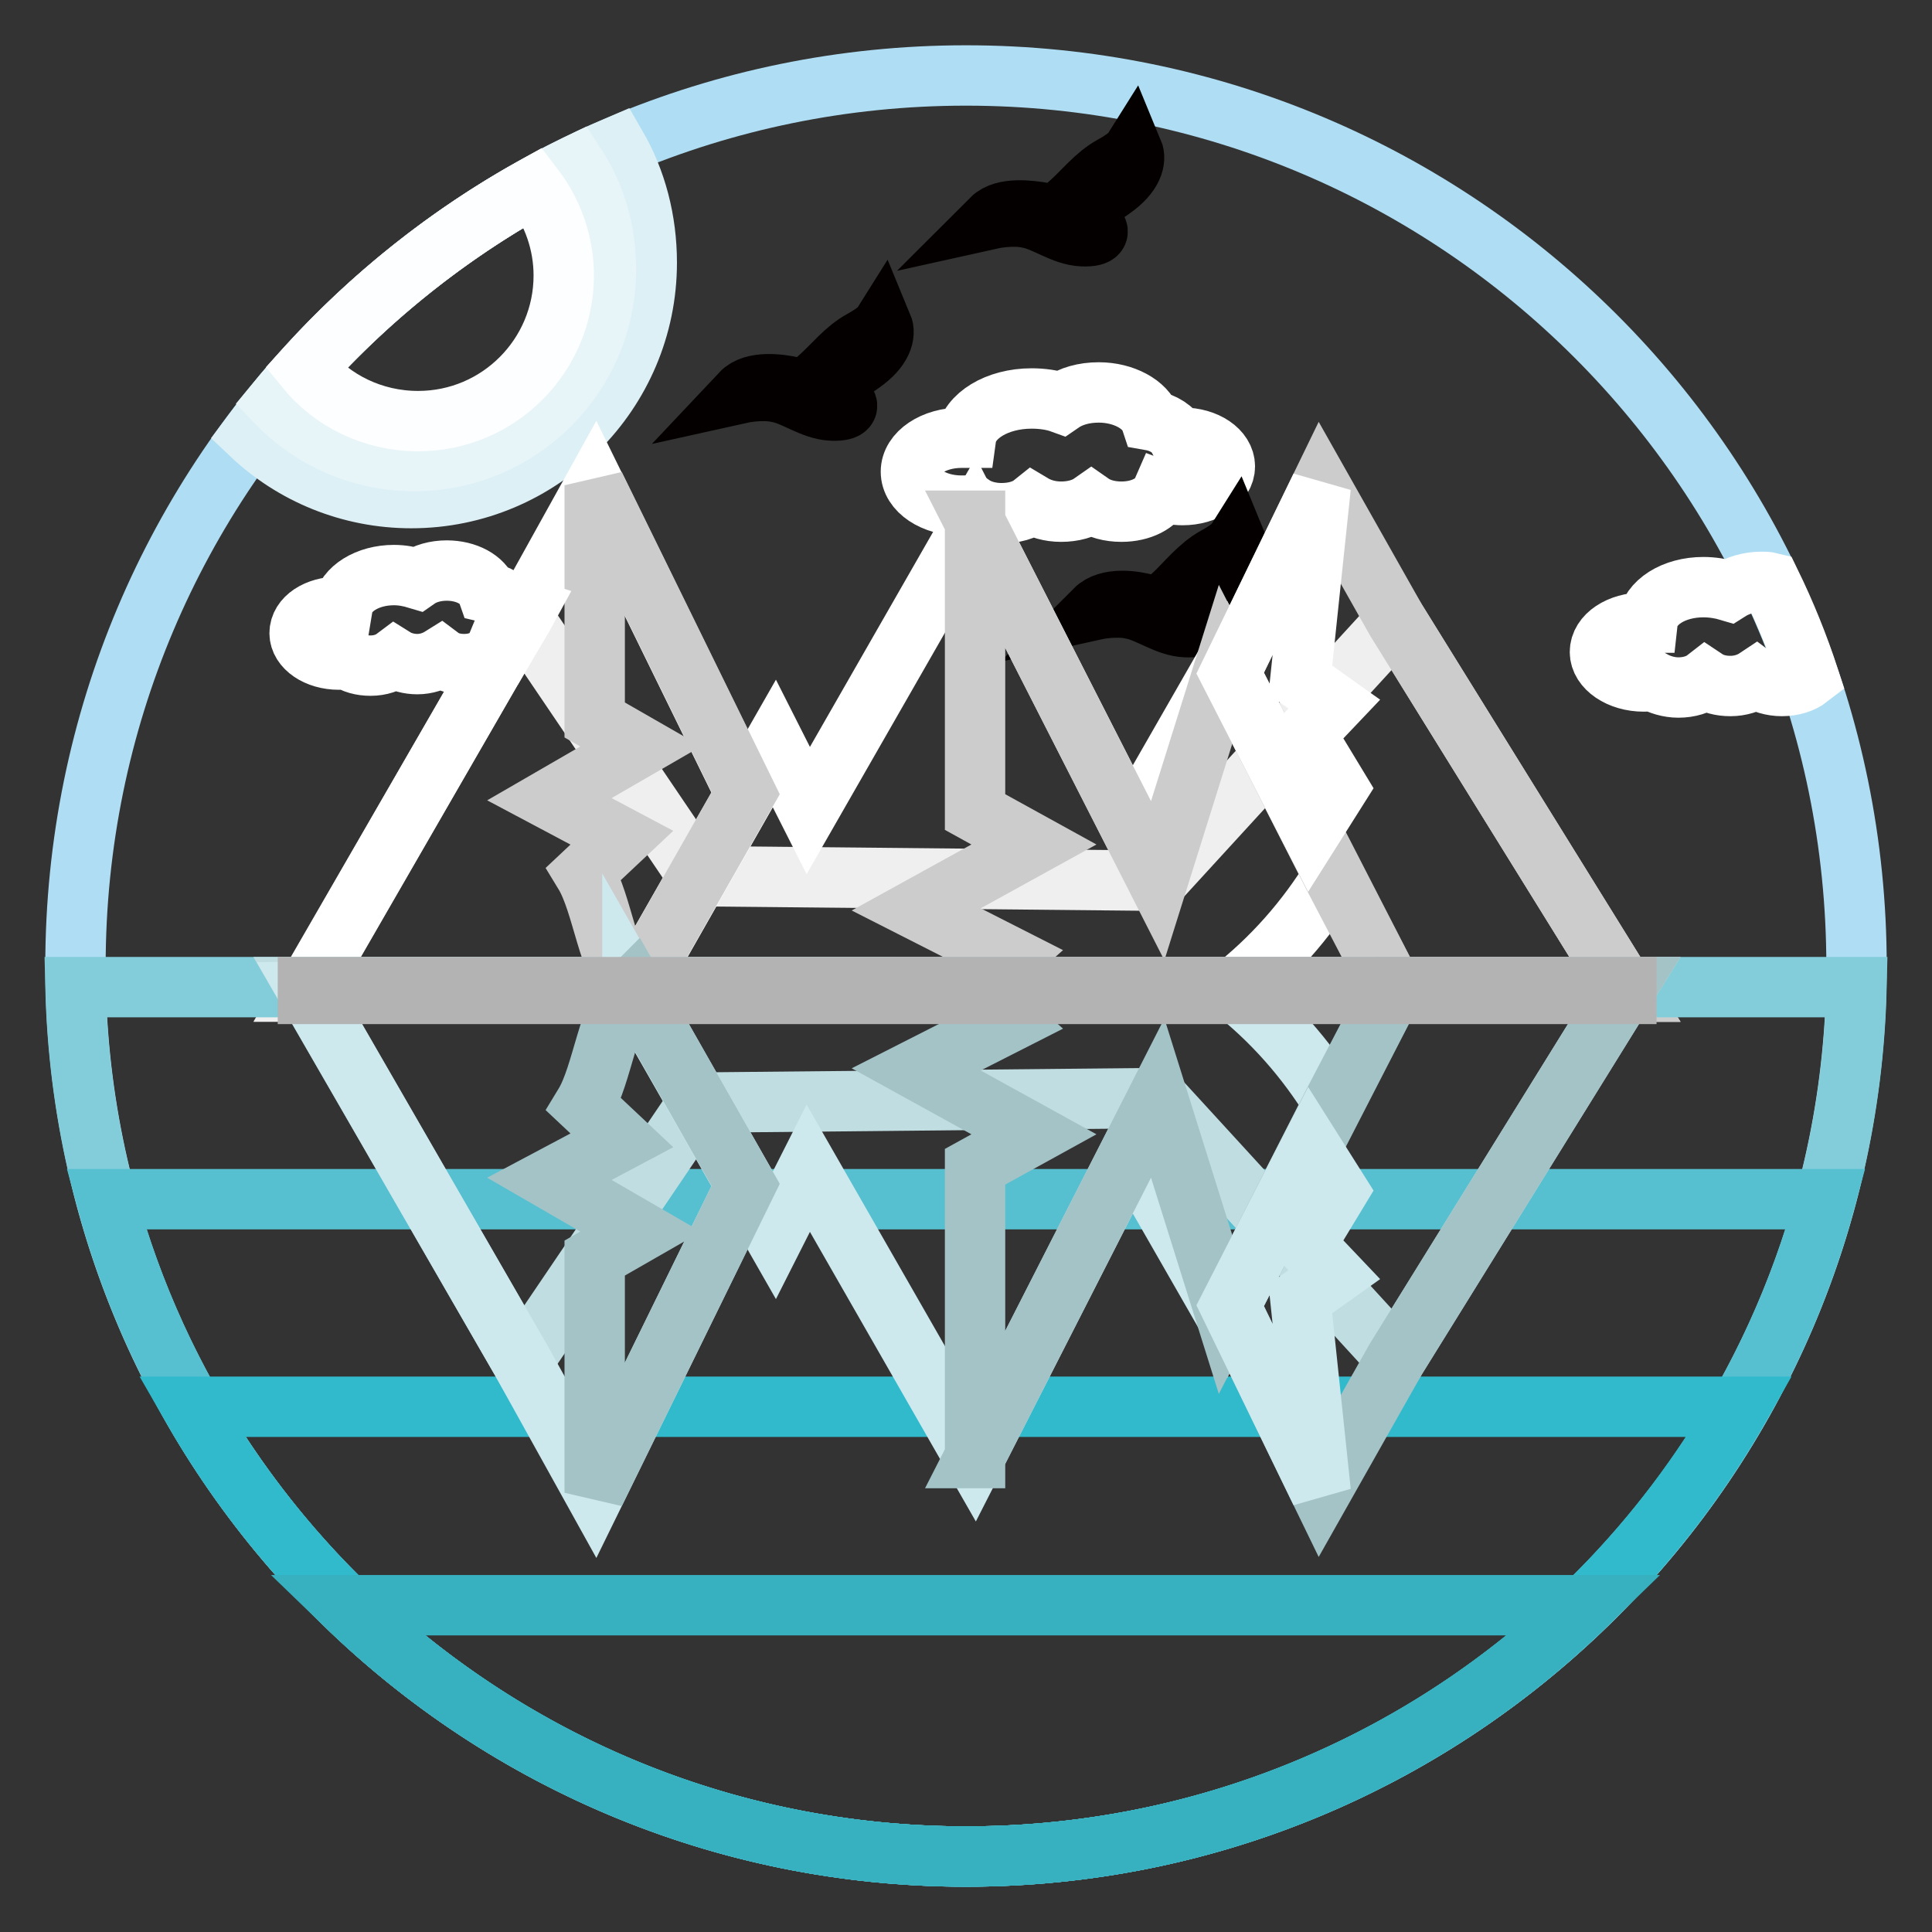
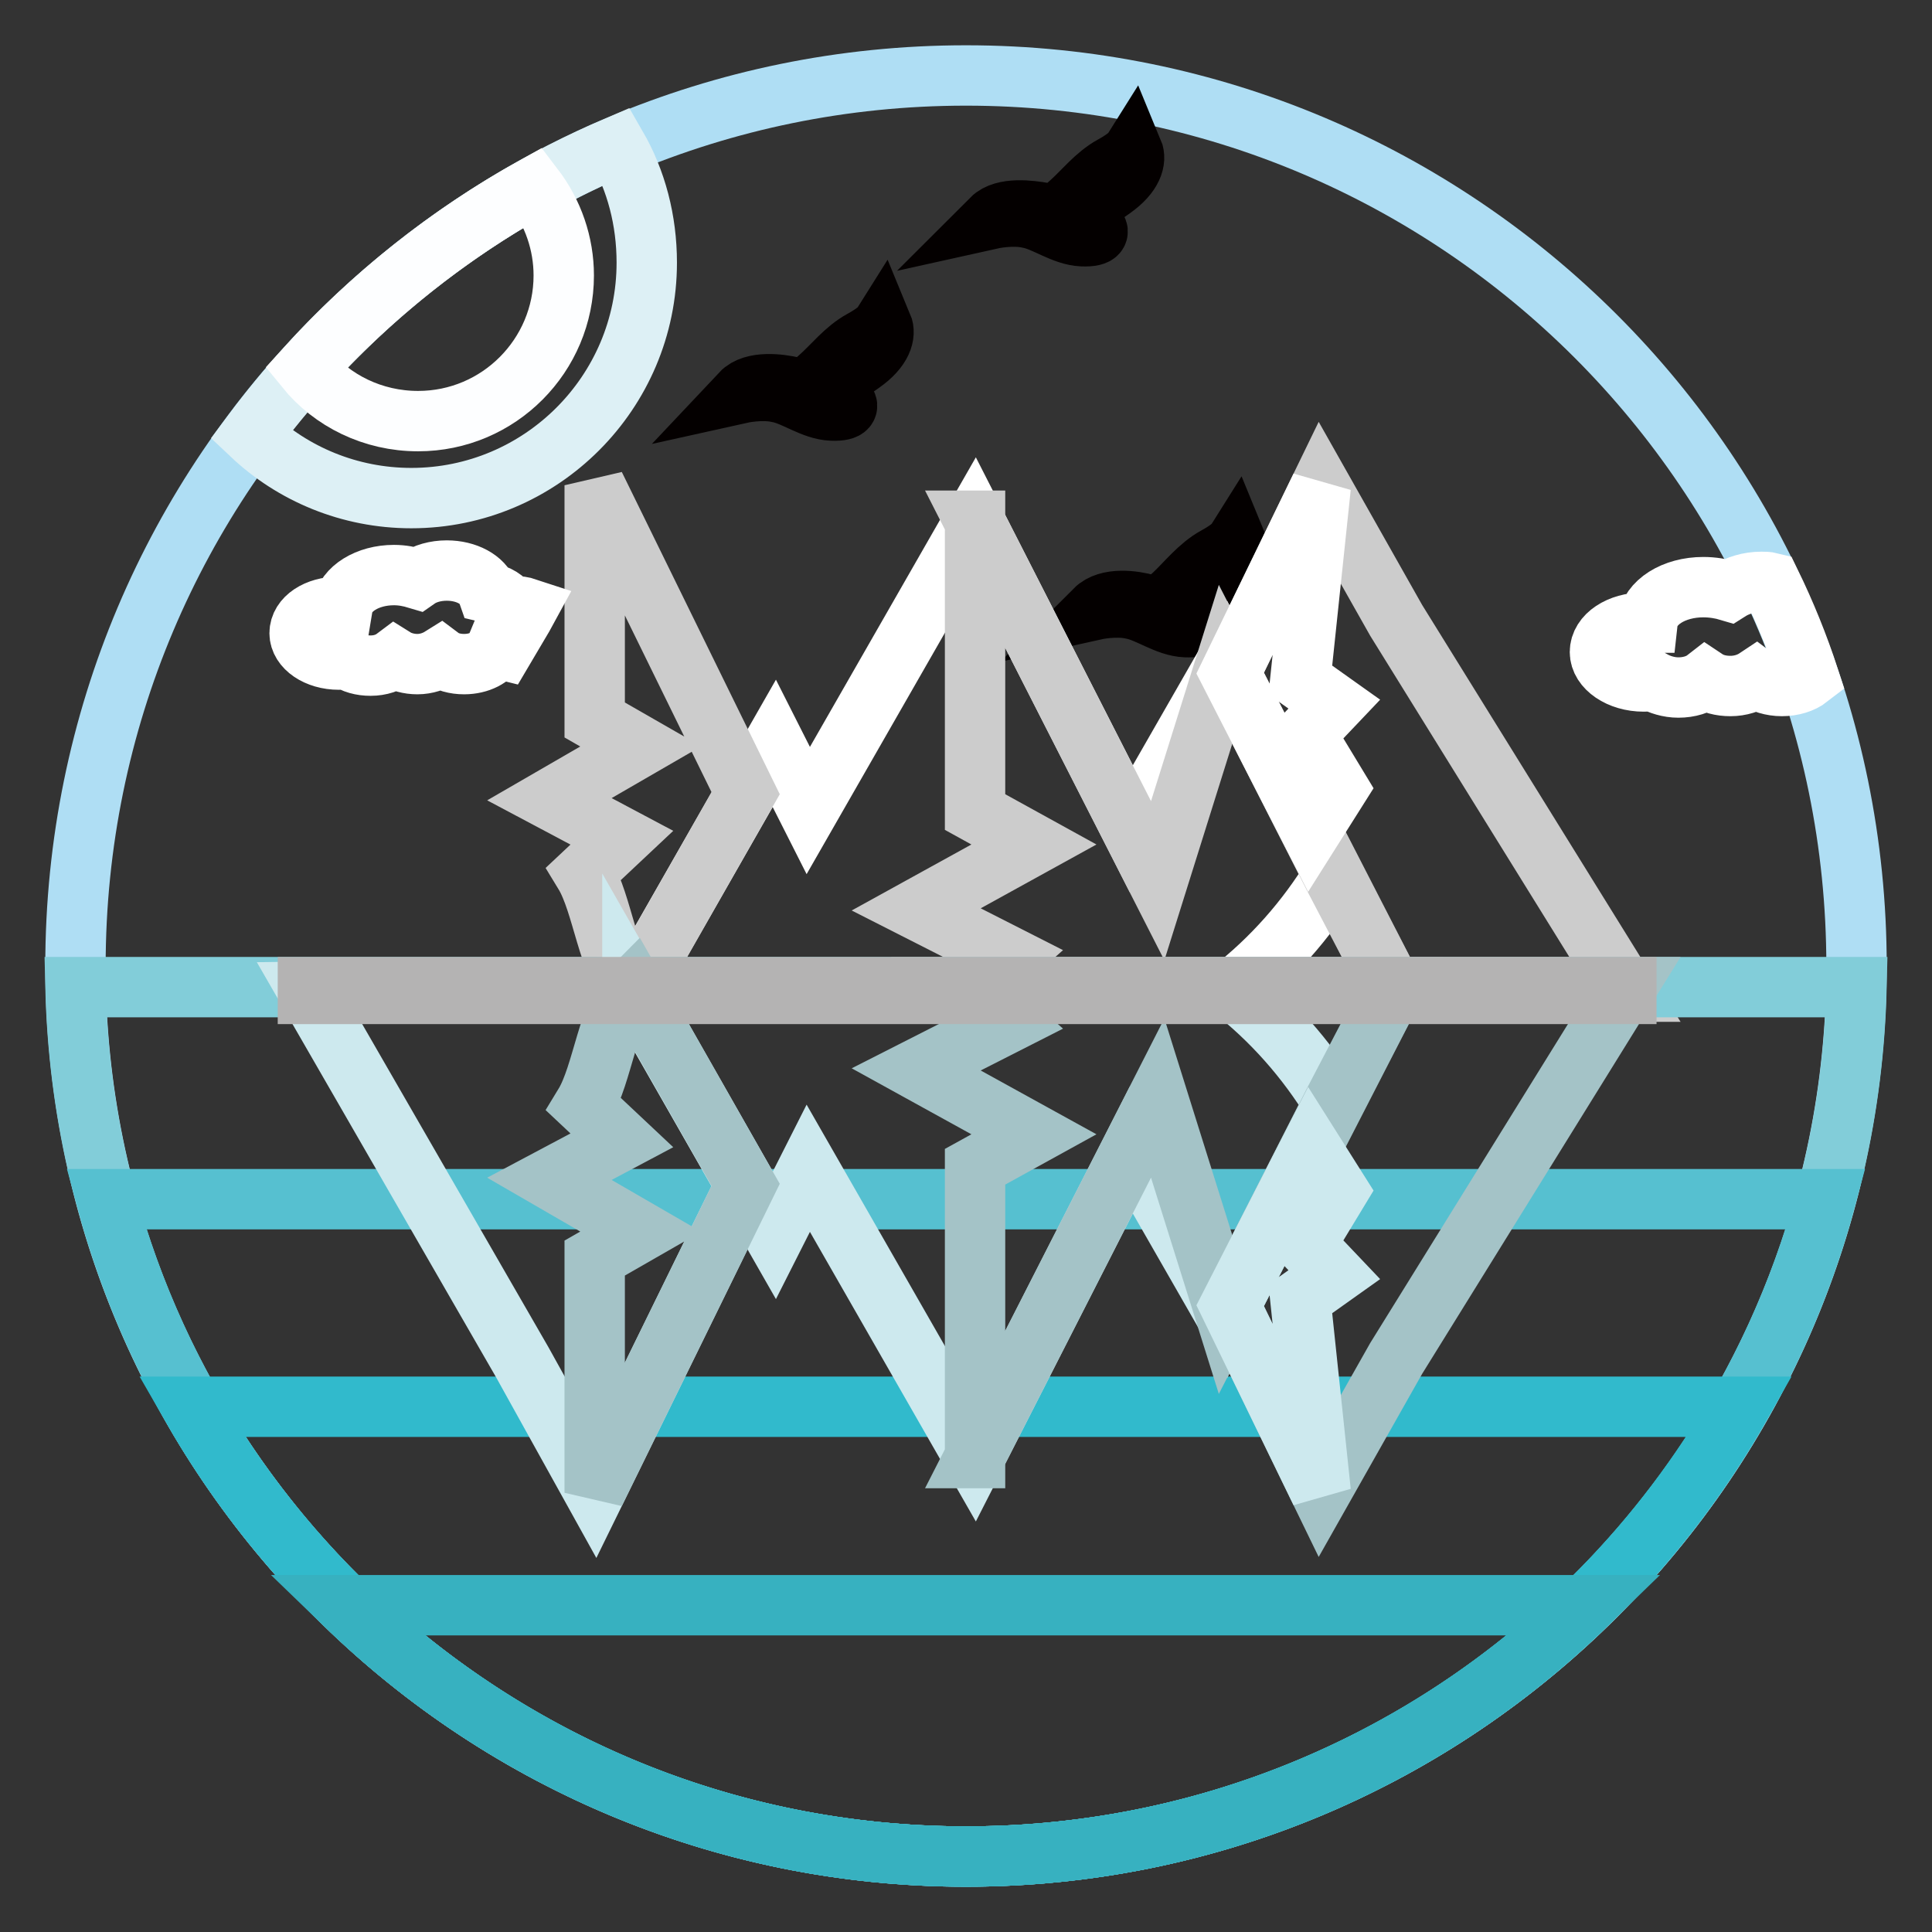
<svg xmlns="http://www.w3.org/2000/svg" version="1.1" x="0px" y="0px" viewBox="0 0 256 256" enable-background="new 0 0 256 256" xml:space="preserve">
  <rect x="0" y="0" width="256" height="256" fill="#333333" stroke="none" />
  <g>
    <path stroke-width="8" fill-opacity="0" stroke="#afdef4" d="M128,10c65.2,0,118,52.8,118,118c0,65.2-52.8,118-118,118c-65.2,0-118-52.8-118-118C10,62.8,62.8,10,128,10 z" />
    <path stroke-width="8" fill-opacity="0" stroke="#ddf0f5" d="M81.7,19.4c2.6,4.5,4,9.8,4,15.4C85.7,52,71.7,66,54.5,66c-8.2,0-15.7-3.2-21.2-8.4 C45.7,41,62.3,27.7,81.7,19.4z" />
-     <path stroke-width="8" fill-opacity="0" stroke="#e7f4f8" d="M76.3,21.9c2.6,4,4,8.7,4,13.8c0,14-11.4,25.4-25.4,25.4c-7.2,0-13.7-3-18.3-7.8 C47.4,40.2,60.9,29.4,76.3,21.9z" />
    <path stroke-width="8" fill-opacity="0" stroke="#ffffff" d="M225.7,77.8c1.2,0,2.4,0.2,3.4,0.5c1.1-0.7,2.6-1.2,4.3-1.2c0.4,0,0.8,0,1.2,0.1c2,4.1,3.7,8.3,5.1,12.6 c-0.9,0.7-2.2,1.1-3.6,1.1c-1.3,0-2.6-0.4-3.4-1c-0.9,0.6-2.1,1-3.4,1c-1.3,0-2.4-0.3-3.3-0.9c-0.9,0.7-2.2,1.1-3.6,1.1 c-1.3,0-2.5-0.4-3.4-0.9c-0.4,0.1-0.8,0.1-1.2,0.1c-3.2,0-5.8-1.8-5.8-3.9c0-2.2,2.6-3.9,5.8-3.9c0.2,0,0.3,0,0.5,0 C218.6,79.8,221.8,77.8,225.7,77.8L225.7,77.8z" />
    <path stroke-width="8" fill-opacity="0" stroke="#fdfeff" d="M70.7,24.8c2.6,3.4,4,7.5,4,11.7c0,10.6-8.6,19.3-19.3,19.3c-6,0-11.4-2.7-14.9-7 C49.2,39.2,59.4,31.1,70.7,24.8z" />
-     <path stroke-width="8" fill-opacity="0" stroke="#ffffff" d="M136.7,52.8c1.4,0,2.8,0.2,3.9,0.6c1.3-0.9,3-1.4,5-1.4c3.3,0,6.2,1.6,6.9,3.7c1.7,0.3,3,1.2,3.6,2.3 c0.2,0,0.4,0,0.6,0c3.1,0,5.6,1.7,5.6,3.8c0,2.1-2.5,3.8-5.6,3.8c-1,0-1.9-0.2-2.7-0.5c-0.7,1.6-2.8,2.7-5.4,2.7 c-1.6,0-3-0.4-4-1.1c-1,0.7-2.4,1.1-4,1.1c-1.5,0-2.8-0.4-3.8-1c-1,0.8-2.5,1.2-4.1,1.2c-1.5,0-2.9-0.4-3.9-1.1 c-0.5,0.1-1,0.1-1.4,0.1c-3.7,0-6.7-2-6.7-4.5c0-2.5,3-4.5,6.7-4.5c0.2,0,0.4,0,0.6,0C128.4,55.1,132.1,52.8,136.7,52.8L136.7,52.8 z" />
    <path stroke-width="8" fill-opacity="0" stroke="#040000" d="M131.4,29c0,0,2.7-0.6,4.9-0.1c2.2,0.4,4.6,2.3,7.1,2.4c2.5,0.1,2-0.8,2-0.8s-1.6,0.2-2-1.1 c-0.4-1.4,1.3-2.5,4-4.4c2.7-1.9,3.2-3.8,2.7-5c0,0-0.5,0.8-2.7,2c-2.2,1.2-3.9,3.4-5.6,4.9c-1.8,1.6-1.9,1.7-3.5,1.3 C136.6,27.9,133,27.4,131.4,29z M98.2,52.1c0,0,2.7-0.6,4.9-0.1c2.2,0.4,4.6,2.3,7.1,2.4c2.5,0.1,2-0.8,2-0.8s-1.6,0.2-2-1.1 c-0.4-1.4,1.3-2.5,4-4.4c2.7-1.9,3.2-3.8,2.7-5c0,0-0.5,0.8-2.7,2c-2.2,1.2-3.9,3.4-5.6,4.9c-1.8,1.6-1.9,1.7-3.5,1.3 C103.4,50.9,99.8,50.4,98.2,52.1L98.2,52.1z M145.1,80.8c0,0,2.7-0.6,4.9-0.1c2.2,0.4,4.6,2.3,7.1,2.4c2.5,0.1,2-0.8,2-0.8 s-1.6,0.2-2-1.1c-0.4-1.4,1.3-2.5,4-4.4c2.7-1.9,3.2-3.8,2.7-5c0,0-0.5,0.8-2.7,2c-2.2,1.2-3.9,3.4-5.6,5c-1.8,1.6-1.9,1.7-3.5,1.3 C150.3,79.6,146.8,79.1,145.1,80.8z" />
-     <path stroke-width="8" fill-opacity="0" stroke="#f0efef" d="M69.2,81.7l-28.7,49.7h175L185,82.2l-31.6,34.5l-60.9-0.6L69.2,81.7z" />
    <path stroke-width="8" fill-opacity="0" stroke="#ffffff" d="M83.8,131.4l18.8-32.9l4.5,8.9l22-38.4l20.8,40.8L162.4,88l14.3,28c-3.6,5.9-8.2,11.1-13.6,15.3H83.8z" />
    <path stroke-width="8" fill-opacity="0" stroke="#cccccc" d="M129.1,69l24.3,47.7l9-28.7l22.3,43.4h-56.1l5.2-4.6l-12.4-6.3l15.6-8.6l-7.8-4.3V103V69z" />
-     <path stroke-width="8" fill-opacity="0" stroke="#ffffff" d="M69.2,81.7l9.6-17.3l20,40.8l-14.9,26.2l-43-0.6L69.2,81.7z" />
    <path stroke-width="8" fill-opacity="0" stroke="#cccccc" d="M78.8,64.3l20,40.8l-14.9,26.2c-3.4-3.4-4-11.5-6.5-15.6l5-4.7l-9.6-5.1l12.1-7l-6.1-3.5L78.8,64.3 L78.8,64.3z M185,82.2l-10-17.7L163,89.2l13.7,26.9l8,15.3h30.8L185,82.2z" />
    <path stroke-width="8" fill-opacity="0" stroke="#ffffff" d="M175,64.5L163,89.2l10.7,20.9l3.6-5.7l-4.3-7.1l3.8-4l-4.5-3.2L175,64.5z M52.2,76.2c1.1,0,2.1,0.2,3.1,0.5 c1-0.7,2.4-1.1,3.9-1.1c2.6,0,4.8,1.2,5.4,2.9c1.3,0.3,2.4,0.9,2.8,1.8c0.2,0,0.3,0,0.5,0c0.7,0,1.4,0.1,2,0.3l-0.6,1.1l-2.6,4.4 C66.3,86,66,86,65.7,85.9c-0.5,1.2-2.2,2.1-4.2,2.1c-1.2,0-2.3-0.3-3.1-0.9c-0.8,0.5-1.9,0.9-3.1,0.9c-1.1,0-2.2-0.3-3-0.8 c-0.8,0.6-1.9,1-3.2,1c-1.2,0-2.3-0.3-3.1-0.9c-0.4,0.1-0.7,0.1-1.1,0.1c-2.9,0-5.2-1.6-5.2-3.5c0-2,2.3-3.5,5.2-3.5 c0.2,0,0.3,0,0.5,0C45.8,78,48.7,76.2,52.2,76.2L52.2,76.2z" />
    <path stroke-width="8" fill-opacity="0" stroke="#82cdd9" d="M10,130.8H246C244.5,194.7,192.2,246,128,246C63.8,246,11.5,194.7,10,130.8z" />
    <path stroke-width="8" fill-opacity="0" stroke="#56c0d0" d="M14.1,158.9h227.8C228.3,209.1,182.5,246,128,246C73.5,246,27.7,209.1,14.1,158.9z" />
    <path stroke-width="8" fill-opacity="0" stroke="#31bacc" d="M25.4,186.4h205.1C210.2,222,171.9,246,128,246C84.1,246,45.8,222,25.4,186.4z" />
    <path stroke-width="8" fill-opacity="0" stroke="#37b1c0" d="M45.8,212.7h164.3C188.9,233.3,159.9,246,128,246C96.1,246,67.1,233.3,45.8,212.7z" />
-     <path stroke-width="8" fill-opacity="0" stroke="#c0dee2" d="M69.2,180.5l-28.7-49.7h175L185,180l-31.6-34.5l-60.9,0.6L69.2,180.5z" />
    <path stroke-width="8" fill-opacity="0" stroke="#cde9ee" d="M83.8,130.8l18.8,32.9l4.5-8.9l22,38.4l20.8-40.8l12.5,21.8l14.3-28c-3.6-5.9-8.2-11.1-13.6-15.3H83.8z" />
    <path stroke-width="8" fill-opacity="0" stroke="#a4c3c7" d="M129.1,193.2l24.3-47.7l9,28.7l22.3-43.4h-56.1l5.2,4.6l-12.4,6.3l15.6,8.6l-7.8,4.3v4.5V193.2z" />
    <path stroke-width="8" fill-opacity="0" stroke="#cde9ee" d="M69.2,180.5l9.6,17.3l20-40.8l-14.9-26.2l-43,0.6L69.2,180.5z" />
    <path stroke-width="8" fill-opacity="0" stroke="#a4c3c7" d="M78.8,197.8l20-40.8l-14.9-26.2c-3.4,3.4-4,11.5-6.5,15.6l5,4.7l-9.6,5.1l12.1,7l-6.1,3.5L78.8,197.8 L78.8,197.8z M185,180l-10,17.7L163,173l13.7-26.9l8-15.3h30.8L185,180z" />
    <path stroke-width="8" fill-opacity="0" stroke="#cde9ee" d="M175,197.7L163,173l10.7-20.9l3.6,5.7l-4.3,7.1l3.8,4l-4.5,3.2L175,197.7z" />
    <path stroke-width="8" fill-opacity="0" stroke="#b4b3b3" d="M40.8,130.8h174.7v0.9H40.8V130.8z" />
  </g>
</svg>